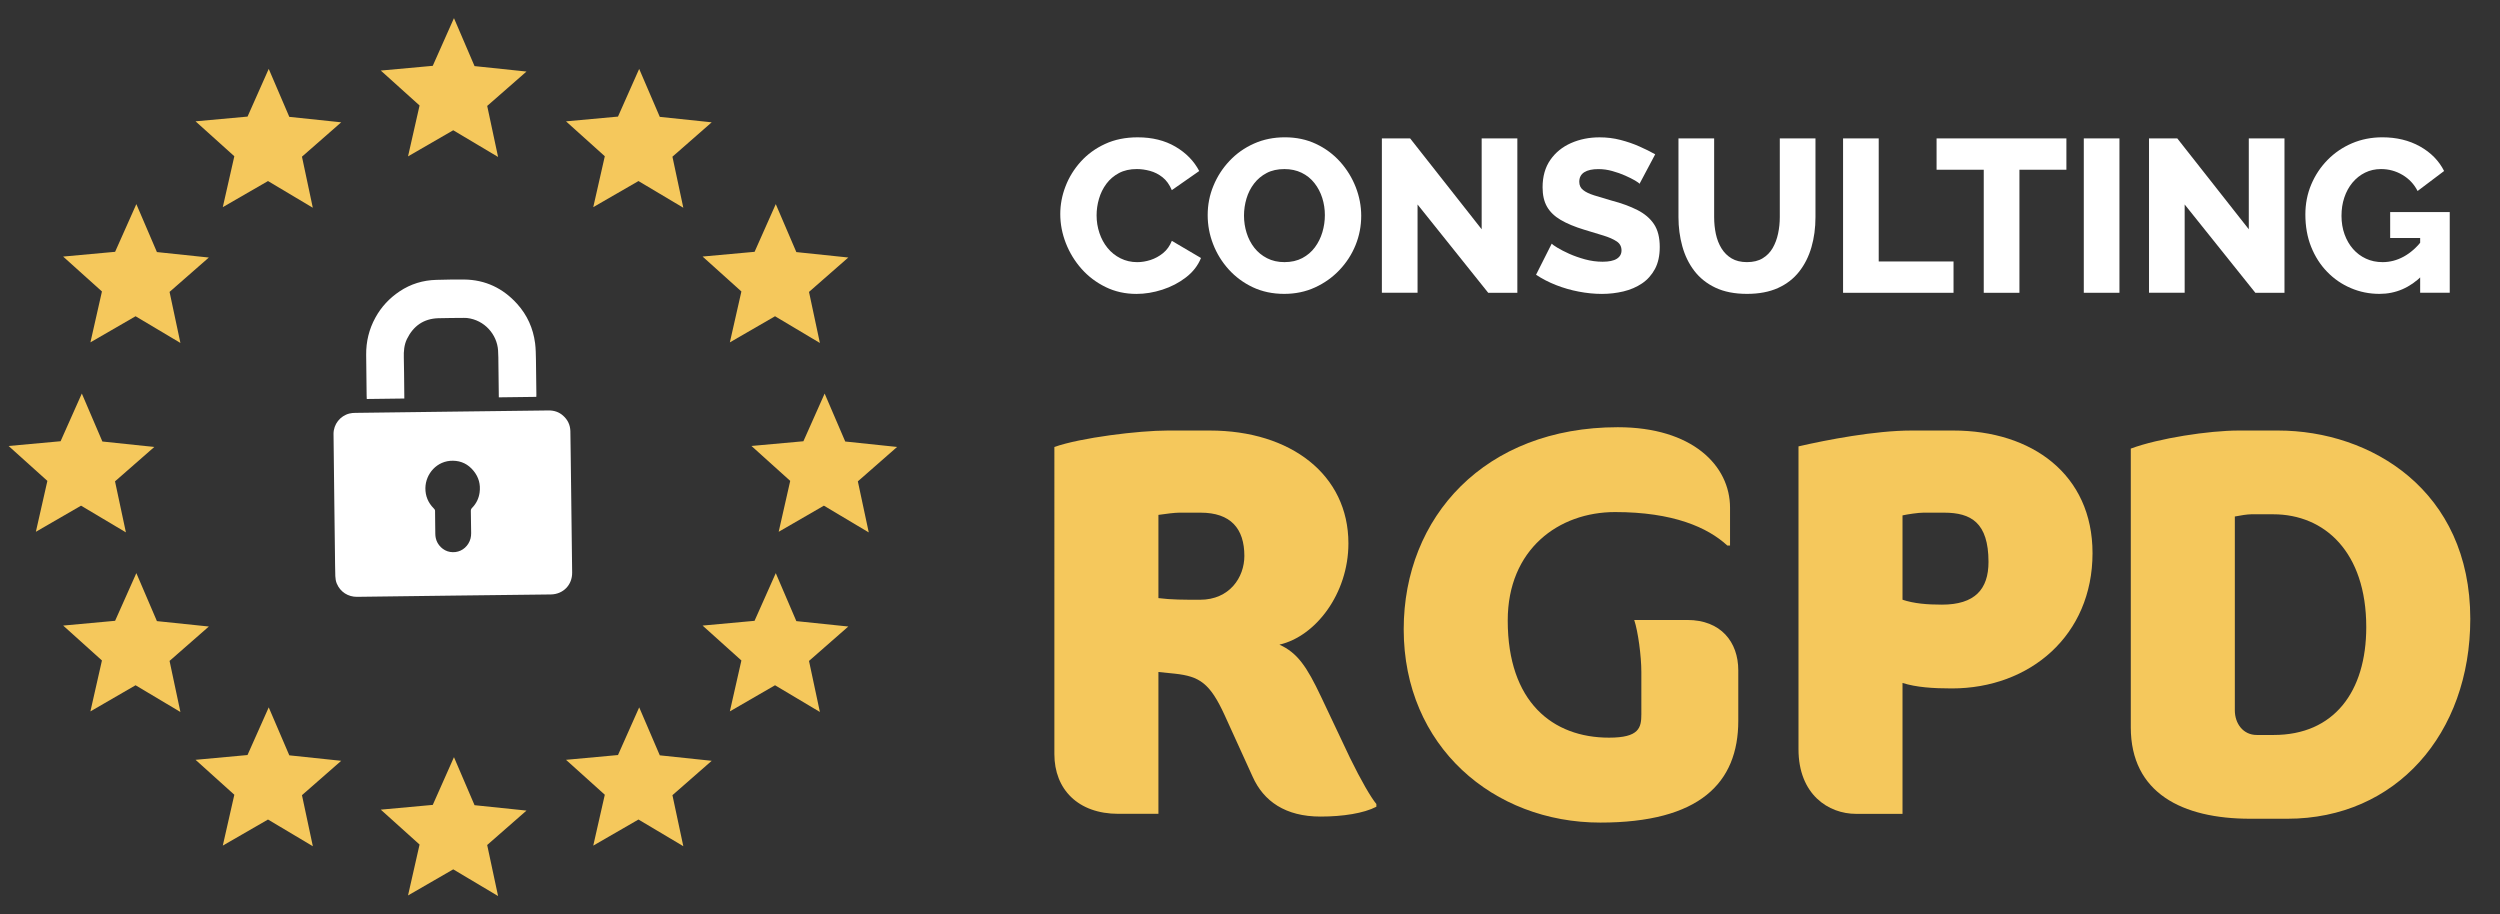
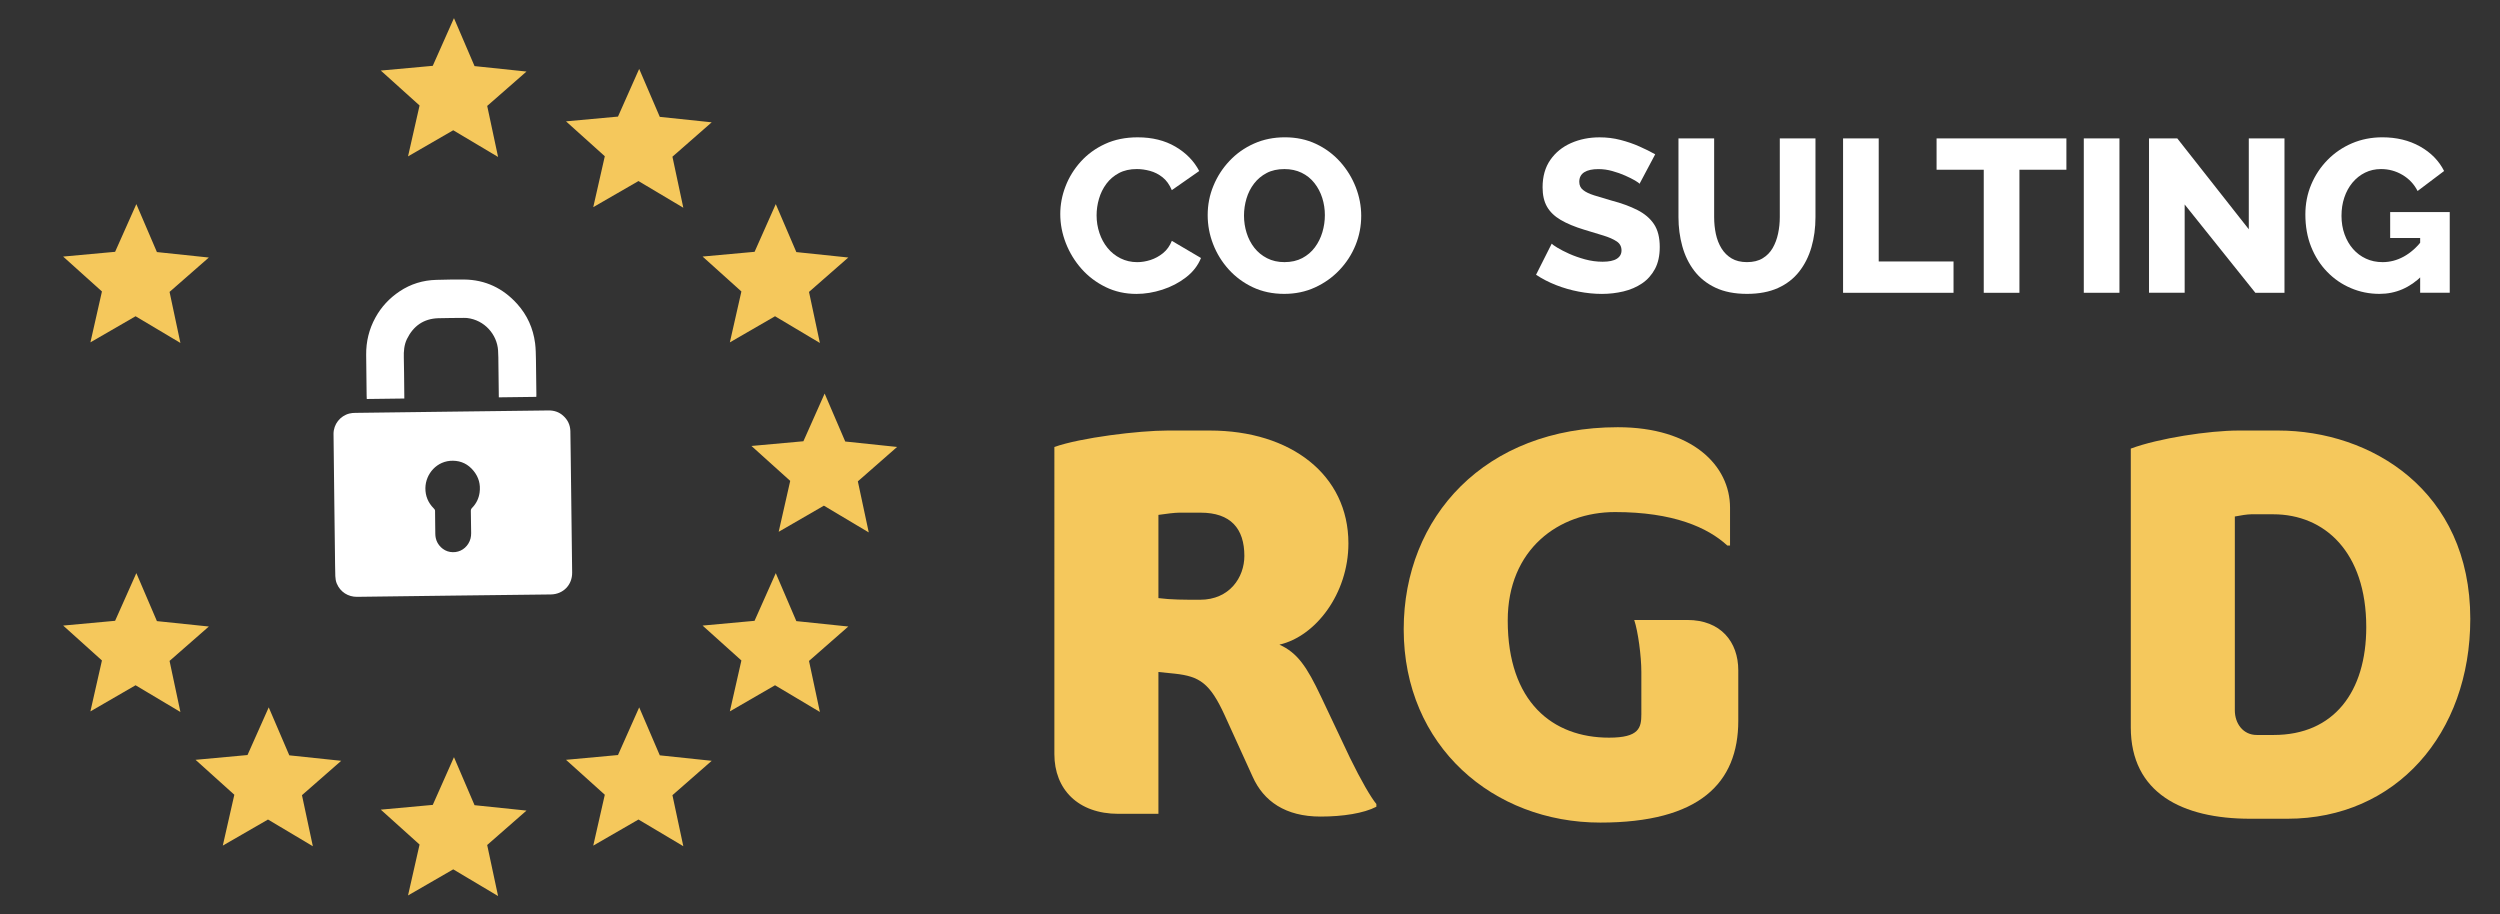
<svg xmlns="http://www.w3.org/2000/svg" version="1.1" id="Calque_1" x="0px" y="0px" width="109.375px" height="39.995px" viewBox="0 0 109.375 39.995" enable-background="new 0 0 109.375 39.995" xml:space="preserve">
  <rect x="0" y="0" width="109.375" height="39.995" fill="#333333" stroke="none" />
  <g>
    <g>
      <path fill="#FFFFFF" d="M19.856,26.057c-1.411,0.018-2.822,0.032-4.233,0.054c-0.39,0.005-0.735-0.21-0.89-0.583    c-0.041-0.1-0.059-0.215-0.063-0.324c-0.011-0.334-0.011-0.67-0.016-1.006c-0.008-0.72-0.019-1.439-0.027-2.16    c-0.008-0.727-0.017-1.453-0.025-2.18c-0.003-0.293-0.01-0.586-0.01-0.88c0.001-0.417,0.29-0.785,0.694-0.886    c0.084-0.021,0.174-0.029,0.262-0.029c1.329-0.018,2.658-0.033,3.988-0.051c1.486-0.018,2.973-0.036,4.458-0.055    c0.241-0.003,0.457,0.064,0.639,0.225c0.204,0.18,0.313,0.406,0.321,0.678c0.008,0.332,0.008,0.664,0.014,0.996    c0.006,0.535,0.014,1.07,0.02,1.604c0.005,0.359,0.009,0.717,0.013,1.075c0.01,0.837,0.021,1.675,0.031,2.512    c0.008,0.542-0.391,0.952-0.932,0.96C22.685,26.022,21.271,26.04,19.856,26.057L19.856,26.057z M19.039,22.892L19.039,22.892    c0.001,0.157,0.001,0.313,0.006,0.47c0.001,0.058,0.007,0.117,0.019,0.174c0.063,0.308,0.325,0.562,0.627,0.611    c0.327,0.054,0.631-0.088,0.801-0.367c0.087-0.141,0.123-0.293,0.121-0.457c-0.005-0.322-0.007-0.645-0.014-0.967    c-0.001-0.057,0.015-0.097,0.055-0.137c0.184-0.188,0.294-0.413,0.329-0.673c0.047-0.353-0.037-0.668-0.266-0.948    c-0.233-0.287-0.534-0.436-0.898-0.441c-0.702-0.011-1.199,0.573-1.208,1.194c-0.004,0.346,0.119,0.643,0.363,0.888    c0.033,0.033,0.061,0.063,0.06,0.116C19.033,22.533,19.037,22.713,19.039,22.892z" />
      <path fill="#FFFFFF" d="M17.689,17.435c-0.556,0.007-1.093,0.014-1.643,0.021c-0.002-0.052-0.006-0.104-0.006-0.154    c-0.007-0.592-0.014-1.185-0.02-1.778c-0.006-0.578,0.125-1.123,0.405-1.631c0.257-0.469,0.612-0.848,1.056-1.145    c0.487-0.326,1.027-0.489,1.609-0.504c0.404-0.011,0.809-0.019,1.212-0.015c0.933,0.01,1.705,0.38,2.326,1.069    c0.439,0.488,0.697,1.066,0.782,1.715c0.032,0.242,0.032,0.487,0.038,0.732c0.01,0.508,0.012,1.016,0.019,1.525    c0,0.028-0.002,0.058-0.004,0.093c-0.546,0.007-1.088,0.014-1.64,0.021c0-0.064-0.001-0.129-0.002-0.193    c-0.005-0.414-0.009-0.827-0.015-1.241c-0.002-0.205-0.002-0.41-0.015-0.614c-0.042-0.694-0.586-1.337-1.363-1.424    c-0.042-0.005-0.084-0.005-0.127-0.004c-0.375,0.004-0.75,0.003-1.125,0.014c-0.642,0.02-1.091,0.339-1.371,0.908    c-0.126,0.259-0.146,0.538-0.138,0.821c0.006,0.221,0.009,0.443,0.011,0.665c0.003,0.332,0.007,0.664,0.01,0.996    C17.688,17.348,17.688,17.386,17.689,17.435z" />
    </g>
    <g>
      <polygon fill="#F5C85C" points="3.956,14.978 5.931,13.836 7.893,15.004 7.418,12.771 9.136,11.267 6.865,11.028 5.965,8.93     5.036,11.017 2.762,11.225 4.46,12.752   " />
      <polygon fill="#F5C85C" points="31.931,14.979 33.908,13.836 35.87,15.005 35.394,12.771 37.113,11.266 34.84,11.029 33.94,8.93     33.013,11.017 30.738,11.224 32.436,12.752   " />
      <polygon fill="#F5C85C" points="9.137,27.41 6.865,27.174 5.965,25.074 5.036,27.16 2.764,27.369 4.46,28.896 3.955,31.124     5.931,29.98 7.893,31.15 7.418,28.915   " />
-       <polygon fill="#F5C85C" points="5.032,21.059 6.75,19.555 4.479,19.316 3.58,17.217 2.651,19.304 0.376,19.512 2.073,21.039     1.569,23.266 3.546,22.123 5.508,23.291   " />
      <polygon fill="#F5C85C" points="34.572,21.039 34.067,23.266 36.045,22.123 38.008,23.293 37.531,21.059 39.248,19.554     36.979,19.316 36.078,17.218 35.149,19.305 32.876,19.511   " />
-       <polygon fill="#F5C85C" points="9.747,9.063 11.725,7.921 13.685,9.089 13.211,6.855 14.928,5.351 12.657,5.113 11.757,3.014     10.83,5.101 8.555,5.308 10.252,6.836   " />
      <polygon fill="#F5C85C" points="19.861,0.793 18.933,2.88 16.659,3.087 18.356,4.615 17.851,6.842 19.829,5.699 21.791,6.867     21.315,4.634 23.034,3.13 20.761,2.892   " />
      <polygon fill="#F5C85C" points="25.955,9.063 27.933,7.921 29.895,9.089 29.419,6.856 31.137,5.351 28.866,5.113 27.964,3.014     27.037,5.101 24.763,5.309 26.46,6.836   " />
      <polygon fill="#F5C85C" points="12.657,33.046 11.757,30.947 10.828,33.033 8.555,33.242 10.252,34.77 9.747,36.995     11.725,35.854 13.687,37.023 13.211,34.789 14.928,33.285   " />
      <polygon fill="#F5C85C" points="20.761,35.227 19.861,33.126 18.934,35.214 16.659,35.422 18.356,36.949 17.851,39.176     19.829,38.034 21.791,39.202 21.314,36.969 23.034,35.463   " />
      <polygon fill="#F5C85C" points="28.866,33.046 27.965,30.947 27.037,33.033 24.763,33.242 26.46,34.77 25.955,36.996     27.933,35.854 29.895,37.021 29.419,34.789 31.137,33.285   " />
      <polygon fill="#F5C85C" points="34.84,27.174 33.94,25.075 33.011,27.161 30.738,27.369 32.436,28.896 31.931,31.123     33.908,29.98 35.87,31.149 35.394,28.916 37.113,27.41   " />
    </g>
  </g>
  <g>
    <g>
      <path fill="#F5C85C" d="M57.772,35.725c-1.534,0-2.491-0.671-2.971-1.749l-1.221-2.683c-0.647-1.414-1.102-1.701-2.18-1.82    L50.681,29.4v6.205h-1.75c-1.772,0-2.802-1.078-2.802-2.612V19.555c1.149-0.407,3.689-0.719,4.959-0.719h1.844    c3.545,0,6.061,1.939,6.061,4.935c0,2.204-1.438,4.072-3.019,4.432c0.79,0.359,1.198,0.959,1.821,2.276l1.27,2.684    c0.48,0.98,0.91,1.723,1.151,2.012v0.12C59.665,35.581,58.754,35.725,57.772,35.725z M51.592,22.429    c-0.192,0-0.575,0.048-0.911,0.097v3.641c0.551,0.072,1.126,0.072,1.821,0.072c1.293,0,1.939-0.982,1.939-1.916    c0-1.199-0.598-1.894-1.916-1.894H51.592z" />
      <path fill="#F5C85C" d="M70.013,35.988c-4.672,0-8.601-3.33-8.601-8.457c0-4.91,3.545-8.84,9.367-8.84    c3.258,0,4.91,1.677,4.91,3.521v1.654h-0.12c-0.861-0.792-2.37-1.463-4.911-1.463c-2.467,0-4.695,1.63-4.695,4.744    c0,3.568,1.966,5.126,4.433,5.126c1.317,0,1.413-0.431,1.413-1.029V29.4c0-0.695-0.143-1.773-0.312-2.276h2.324    c1.462,0,2.229,0.959,2.229,2.204v2.204C76.05,34.264,74.348,35.988,70.013,35.988z" />
-       <path fill="#F5C85C" d="M85.391,30.119c-0.814,0-1.558-0.049-2.156-0.24v5.727h-2.037c-1.196,0-2.514-0.84-2.514-2.828V19.529    c1.245-0.287,3.353-0.693,4.935-0.693h1.844c3.426,0,6.085,1.916,6.085,5.365C91.547,27.795,88.816,30.119,85.391,30.119z     M85.055,22.429h-0.91c-0.215,0-0.695,0.071-0.91,0.12v3.689c0.503,0.168,1.078,0.215,1.725,0.215    c1.438,0,2.037-0.671,2.037-1.869C86.996,22.861,86.229,22.429,85.055,22.429z" />
      <path fill="#F5C85C" d="M100.074,35.82h-1.629c-2.971,0-5.223-1.126-5.223-4V19.626c1.223-0.455,3.426-0.79,4.72-0.79h1.725    c4.049,0,8.408,2.611,8.408,8.241C108.075,32.107,104.818,35.82,100.074,35.82z M99.452,22.5h-0.959    c-0.168,0-0.479,0.049-0.719,0.097v8.481c0,0.573,0.36,1.077,0.958,1.077h0.743c2.635,0,4.049-1.893,4.049-4.72    C103.524,24.154,101.704,22.5,99.452,22.5z" />
    </g>
    <g>
      <path fill="#FFFFFF" d="M46.387,9.365c0-0.412,0.076-0.816,0.229-1.212c0.152-0.396,0.374-0.756,0.666-1.08    c0.292-0.324,0.646-0.582,1.065-0.775c0.418-0.194,0.894-0.29,1.427-0.29c0.634,0,1.185,0.136,1.65,0.408    c0.466,0.273,0.813,0.629,1.042,1.066l-1.199,0.837c-0.102-0.241-0.236-0.429-0.404-0.562c-0.168-0.133-0.352-0.227-0.552-0.281    c-0.2-0.054-0.392-0.08-0.576-0.08c-0.298,0-0.558,0.058-0.78,0.175c-0.222,0.118-0.406,0.275-0.552,0.471    C48.257,8.24,48.15,8.458,48.08,8.699c-0.07,0.241-0.104,0.482-0.104,0.723c0,0.267,0.041,0.523,0.124,0.771    c0.083,0.248,0.201,0.467,0.357,0.657c0.155,0.19,0.344,0.341,0.566,0.452c0.222,0.111,0.466,0.167,0.732,0.167    c0.19,0,0.384-0.032,0.581-0.095c0.196-0.064,0.378-0.163,0.547-0.299c0.168-0.137,0.296-0.316,0.385-0.538l1.275,0.751    c-0.133,0.33-0.352,0.612-0.657,0.847c-0.304,0.235-0.648,0.414-1.032,0.538c-0.384,0.124-0.763,0.186-1.136,0.186    c-0.489,0-0.938-0.1-1.347-0.3s-0.761-0.466-1.056-0.799c-0.295-0.333-0.523-0.708-0.685-1.122    C46.468,10.22,46.387,9.797,46.387,9.365z" />
      <path fill="#FFFFFF" d="M56.185,12.857c-0.507,0-0.965-0.097-1.375-0.29c-0.409-0.194-0.761-0.454-1.056-0.781    c-0.294-0.326-0.521-0.694-0.68-1.104c-0.159-0.409-0.238-0.832-0.238-1.27c0-0.45,0.083-0.879,0.252-1.285    c0.167-0.406,0.402-0.77,0.704-1.089c0.301-0.32,0.657-0.572,1.07-0.756c0.412-0.184,0.862-0.275,1.351-0.275    c0.5,0,0.956,0.096,1.365,0.29c0.409,0.193,0.761,0.455,1.056,0.784c0.295,0.33,0.521,0.7,0.681,1.109    c0.158,0.408,0.238,0.826,0.238,1.251c0,0.45-0.083,0.878-0.248,1.284c-0.165,0.406-0.4,0.769-0.704,1.089    c-0.304,0.321-0.661,0.574-1.07,0.761C57.123,12.763,56.674,12.857,56.185,12.857z M54.425,9.432c0,0.26,0.038,0.512,0.114,0.756    s0.189,0.461,0.337,0.651c0.149,0.191,0.335,0.343,0.557,0.457c0.222,0.115,0.476,0.172,0.761,0.172    c0.298,0,0.558-0.059,0.78-0.176c0.222-0.118,0.406-0.274,0.552-0.471c0.146-0.196,0.255-0.417,0.328-0.661    c0.073-0.245,0.109-0.493,0.109-0.747c0-0.26-0.038-0.51-0.114-0.752c-0.076-0.24-0.19-0.458-0.342-0.651    c-0.152-0.194-0.339-0.344-0.562-0.452c-0.222-0.107-0.472-0.161-0.751-0.161c-0.298,0-0.556,0.056-0.775,0.171    c-0.219,0.114-0.403,0.268-0.552,0.461c-0.149,0.194-0.26,0.412-0.333,0.657C54.462,8.929,54.425,9.178,54.425,9.432z" />
-       <path fill="#FFFFFF" d="M62.018,8.946v3.862h-1.561V6.055h1.236l3.13,3.976V6.055h1.561v6.754h-1.275L62.018,8.946z" />
      <path fill="#FFFFFF" d="M71.729,8.043c-0.02-0.032-0.086-0.081-0.199-0.147c-0.115-0.067-0.258-0.138-0.429-0.214    c-0.171-0.076-0.358-0.143-0.562-0.199c-0.202-0.057-0.405-0.085-0.608-0.085c-0.267,0-0.473,0.045-0.618,0.136    c-0.146,0.092-0.22,0.232-0.22,0.42c0,0.151,0.056,0.271,0.167,0.359c0.11,0.088,0.271,0.166,0.48,0.232    c0.21,0.065,0.466,0.143,0.771,0.231c0.432,0.113,0.806,0.25,1.123,0.411c0.316,0.16,0.56,0.367,0.728,0.619    s0.252,0.585,0.252,1.001c0,0.377-0.07,0.698-0.209,0.959c-0.141,0.261-0.328,0.472-0.566,0.633    c-0.238,0.16-0.509,0.277-0.813,0.35c-0.304,0.072-0.618,0.109-0.941,0.109c-0.33,0-0.668-0.034-1.014-0.1    s-0.677-0.162-0.994-0.286c-0.316-0.124-0.608-0.275-0.875-0.452l0.685-1.36c0.025,0.032,0.108,0.09,0.248,0.176    c0.139,0.085,0.312,0.174,0.519,0.267c0.206,0.092,0.436,0.173,0.689,0.243c0.253,0.069,0.511,0.104,0.771,0.104    c0.278,0,0.486-0.043,0.623-0.131c0.136-0.086,0.204-0.208,0.204-0.363c0-0.17-0.07-0.303-0.214-0.397    c-0.143-0.095-0.336-0.18-0.58-0.255c-0.244-0.077-0.524-0.161-0.842-0.256c-0.413-0.126-0.753-0.268-1.023-0.426    c-0.269-0.158-0.469-0.35-0.599-0.577c-0.131-0.227-0.195-0.511-0.195-0.852c0-0.473,0.113-0.872,0.338-1.197    c0.226-0.325,0.528-0.57,0.908-0.738c0.381-0.167,0.796-0.25,1.247-0.25c0.317,0,0.623,0.037,0.917,0.114    c0.295,0.076,0.571,0.171,0.828,0.286c0.258,0.114,0.486,0.228,0.689,0.342L71.729,8.043z" />
      <path fill="#FFFFFF" d="M76.43,12.857c-0.54,0-0.999-0.091-1.38-0.271s-0.689-0.428-0.928-0.741    c-0.238-0.313-0.411-0.671-0.522-1.074c-0.111-0.402-0.167-0.825-0.167-1.268V6.055h1.561v3.447c0,0.253,0.025,0.499,0.075,0.736    c0.051,0.237,0.134,0.447,0.248,0.631c0.114,0.184,0.262,0.33,0.442,0.437c0.181,0.107,0.404,0.162,0.671,0.162    c0.272,0,0.501-0.055,0.685-0.167c0.184-0.111,0.329-0.259,0.438-0.446c0.107-0.187,0.188-0.397,0.237-0.631    c0.051-0.234,0.076-0.475,0.076-0.722V6.055h1.561v3.448c0,0.469-0.059,0.906-0.176,1.311c-0.117,0.406-0.296,0.761-0.537,1.069    s-0.551,0.547-0.928,0.718C77.407,12.771,76.956,12.857,76.43,12.857z" />
      <path fill="#FFFFFF" d="M80.634,12.809V6.055h1.56v5.384h3.273v1.37H80.634z" />
      <path fill="#FFFFFF" d="M90.404,7.425H88.35v5.384h-1.561V7.425h-2.064v-1.37h5.68V7.425z" />
      <path fill="#FFFFFF" d="M91.166,12.809V6.055h1.56v6.754H91.166z" />
      <path fill="#FFFFFF" d="M95.579,8.946v3.862h-1.56V6.055h1.237l3.129,3.976V6.055h1.561v6.754h-1.275L95.579,8.946z" />
      <path fill="#FFFFFF" d="M104.104,12.857c-0.443,0-0.862-0.084-1.255-0.253c-0.395-0.167-0.74-0.406-1.037-0.713    c-0.299-0.307-0.531-0.672-0.7-1.094c-0.168-0.421-0.252-0.893-0.252-1.413c0-0.469,0.086-0.907,0.257-1.313    s0.409-0.764,0.714-1.075c0.305-0.31,0.661-0.553,1.07-0.728c0.409-0.174,0.852-0.261,1.327-0.261c0.621,0,1.17,0.133,1.646,0.399    s0.828,0.625,1.056,1.075l-1.16,0.875c-0.152-0.298-0.372-0.533-0.661-0.704s-0.601-0.256-0.938-0.256    c-0.254,0-0.486,0.052-0.698,0.156c-0.213,0.104-0.396,0.251-0.553,0.438c-0.155,0.188-0.274,0.405-0.356,0.652    c-0.083,0.247-0.123,0.513-0.123,0.799c0,0.292,0.044,0.561,0.133,0.809c0.089,0.247,0.213,0.461,0.371,0.642    s0.347,0.322,0.565,0.423c0.219,0.102,0.462,0.153,0.729,0.153c0.323,0,0.632-0.081,0.927-0.243    c0.295-0.162,0.566-0.401,0.813-0.719v1.542C105.439,12.587,104.814,12.857,104.104,12.857z M105.883,10.412h-1.313V9.279h2.606    v3.529h-1.294V10.412z" />
    </g>
  </g>
</svg>